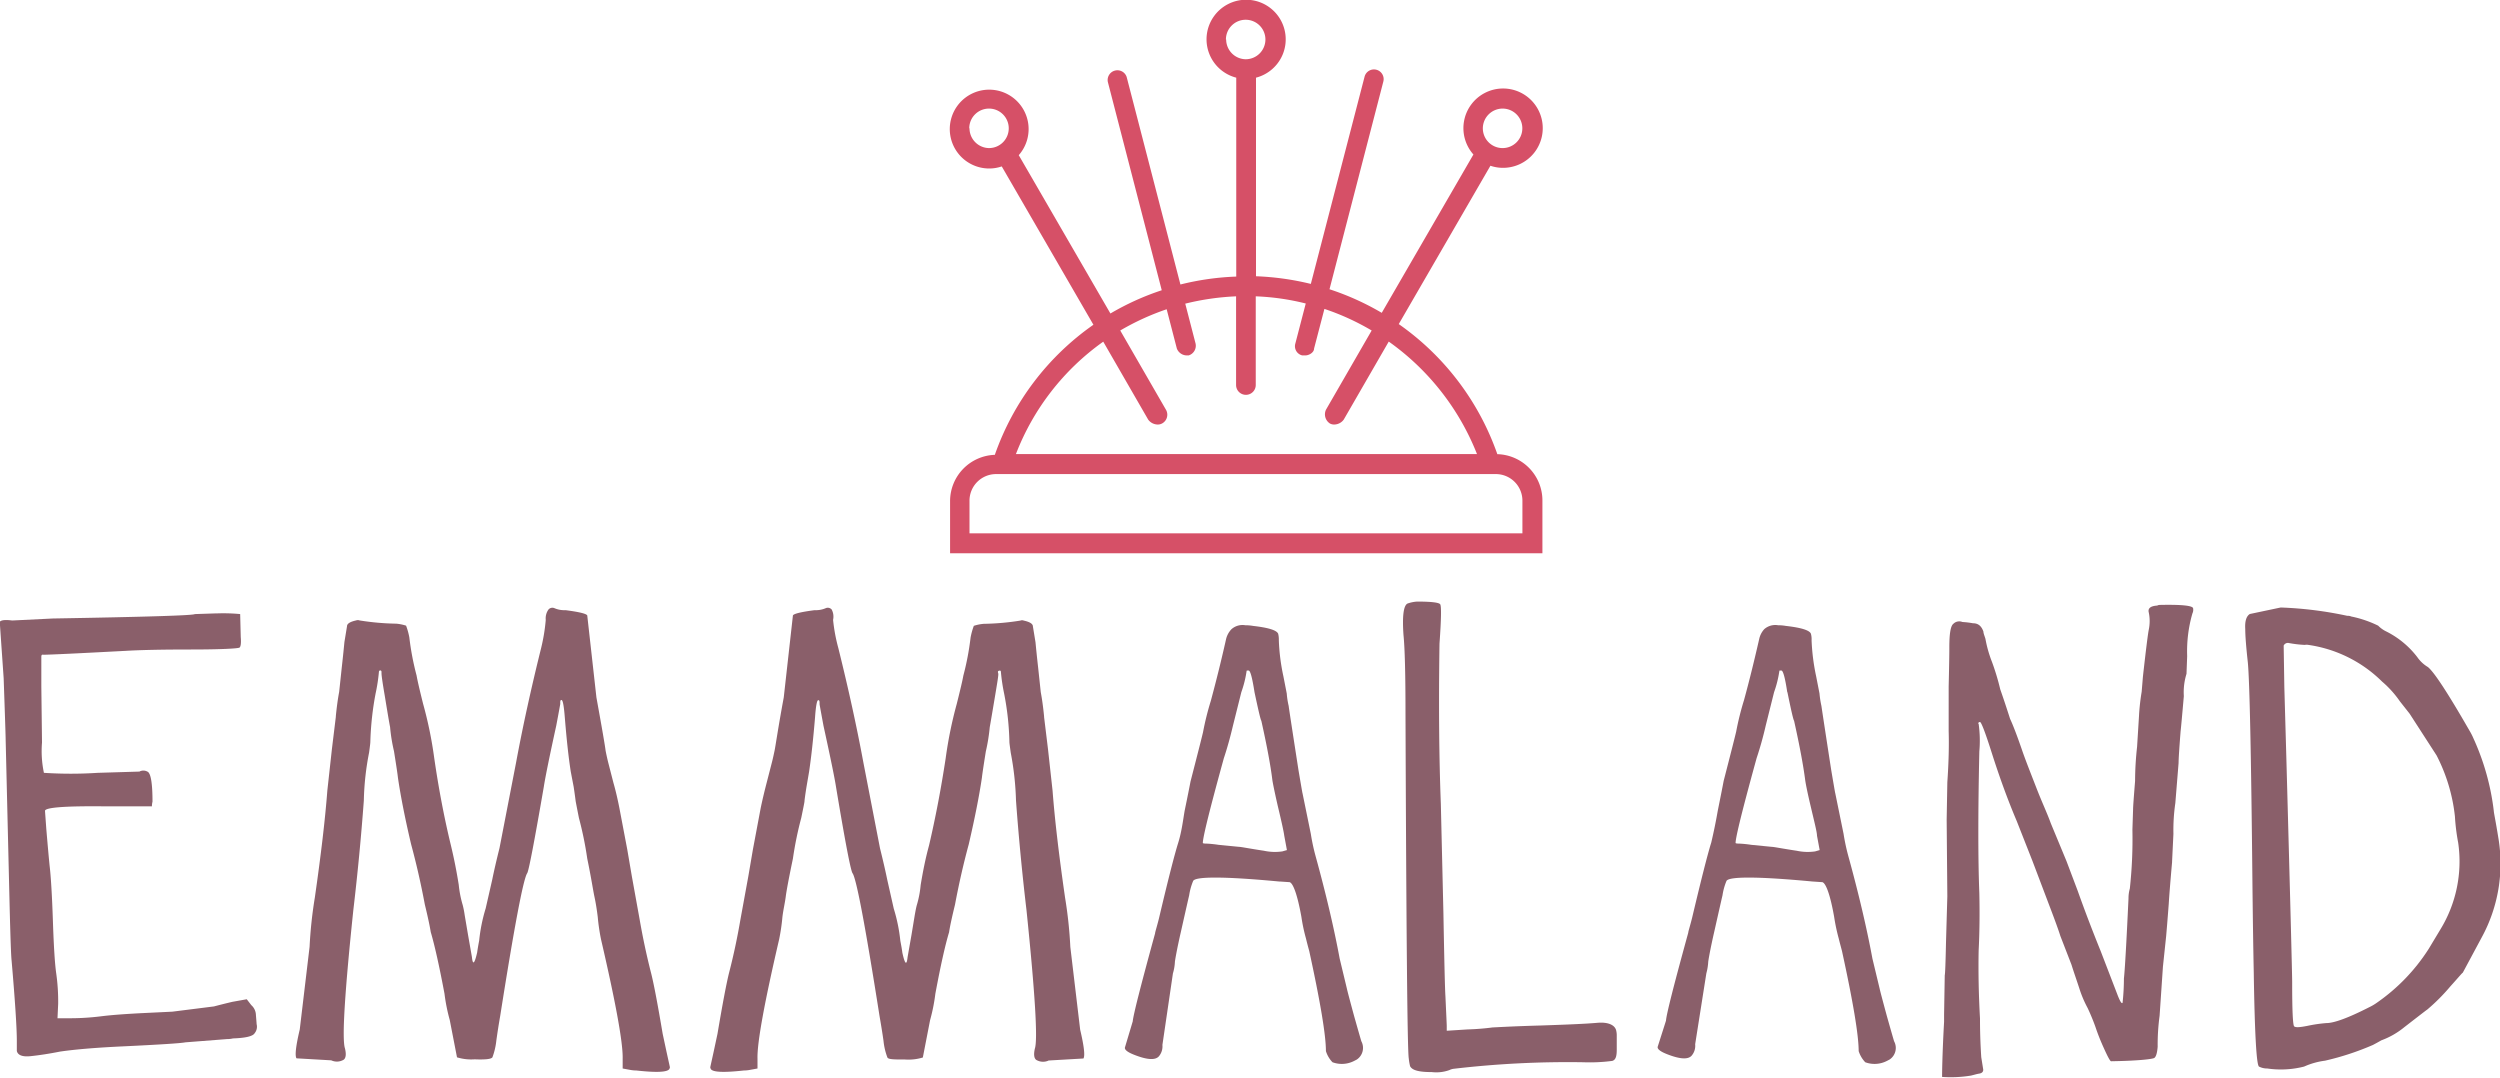
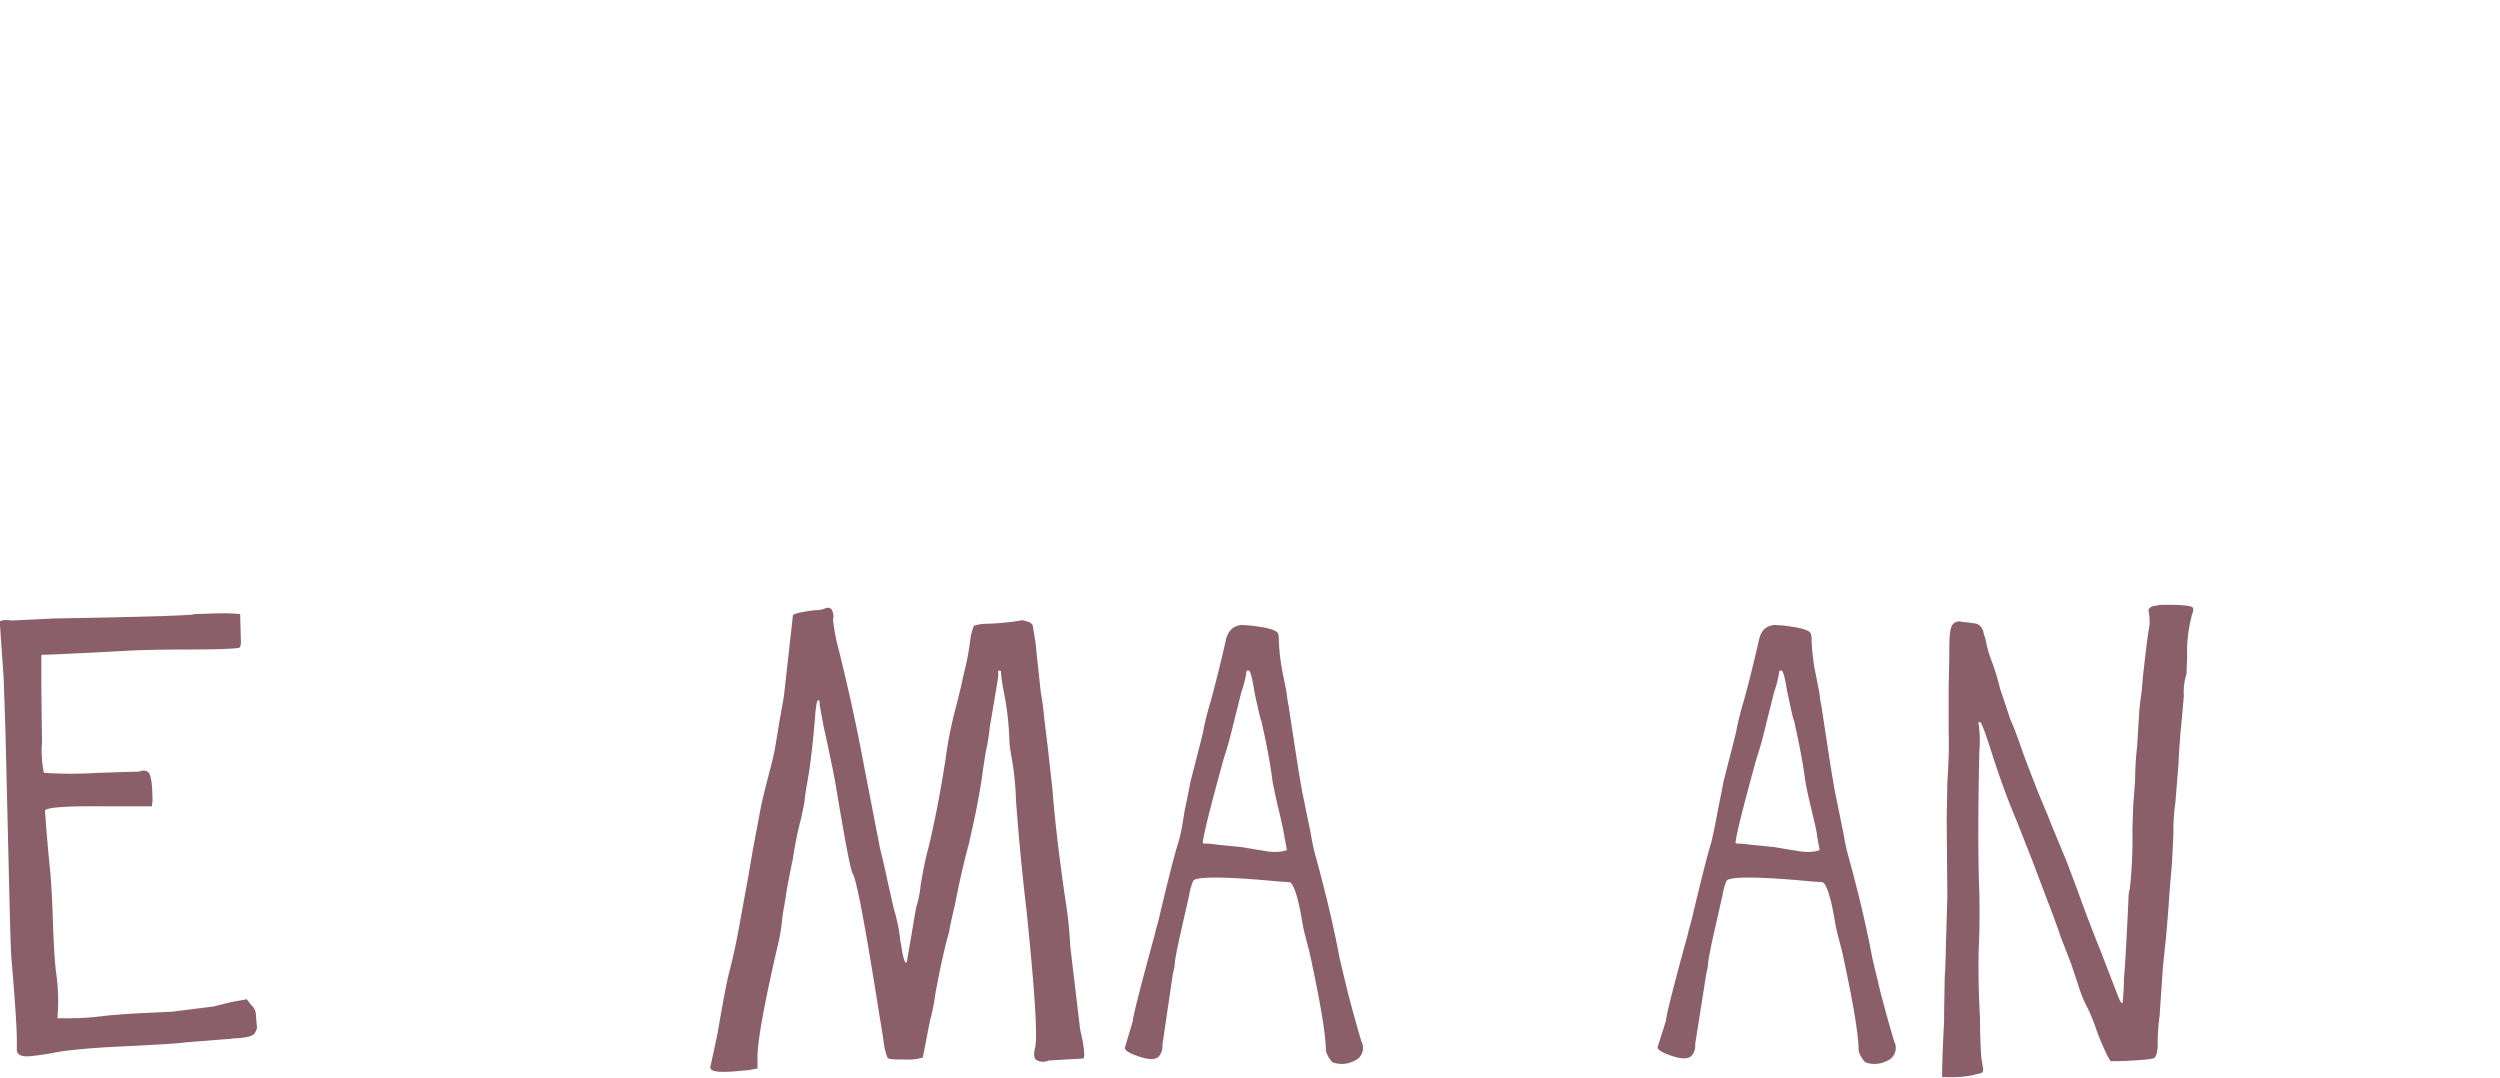
<svg xmlns="http://www.w3.org/2000/svg" id="Ebene_1" data-name="Ebene 1" width="300" height="129.33" viewBox="0 0 300 129.33">
  <defs>
    <style>.cls-1{fill:#d65067;}.cls-2{fill:#8a5f6a;}</style>
  </defs>
-   <path class="cls-1" d="M995.19,498.11a31.88,31.88,0,0,0-11.83-15.61l11-19a4.67,4.67,0,0,0,1.5.25,4.76,4.76,0,1,0-3.54-1.6l-11,19a31.92,31.92,0,0,0-6.27-2.83l6.46-24.92a1.16,1.16,0,1,0-2.25-.59l-6.45,24.87a32.61,32.61,0,0,0-6.58-.92V452.93a4.75,4.75,0,1,0-2.37,0V476.8a32.22,32.22,0,0,0-6.7.95l-6.45-24.9a1.17,1.17,0,0,0-2.26.59l6.47,25a31.68,31.68,0,0,0-6.16,2.79l-11-19a4.73,4.73,0,1,0-3.54,1.6,4.67,4.67,0,0,0,1.5-.25l11,19a31.88,31.88,0,0,0-11.83,15.61,5.56,5.56,0,0,0-5.37,5.56V510h71.08v-6.28A5.56,5.56,0,0,0,995.19,498.11Zm.63-41.47a2.37,2.37,0,1,1-2.37,2.37A2.38,2.38,0,0,1,995.82,456.64Zm-64,2.37a2.37,2.37,0,1,1,2.37,2.37A2.38,2.38,0,0,1,931.85,459Zm30.8-10.66a2.37,2.37,0,1,1,2.37,2.37A2.38,2.38,0,0,1,962.65,448.35ZM947.9,484.61l5.39,9.35a1.43,1.43,0,0,0,1.07.59,1.07,1.07,0,0,0,.59-.12,1.19,1.19,0,0,0,.47-1.66l-5.48-9.5a30.18,30.18,0,0,1,5.57-2.55l1.22,4.71a1.29,1.29,0,0,0,1.18.83h.24a1.22,1.22,0,0,0,.83-1.42l-1.24-4.79a30.73,30.73,0,0,1,6.1-.88v10.64a1.18,1.18,0,1,0,2.36,0V479.17a28.94,28.94,0,0,1,6,.86l-1.25,4.81a1.13,1.13,0,0,0,.83,1.42h.36c.47,0,1.06-.36,1.06-.83l1.24-4.75a29.34,29.34,0,0,1,5.67,2.59l-5.48,9.5a1.31,1.31,0,0,0,.47,1.66,1.07,1.07,0,0,0,.59.12,1.43,1.43,0,0,0,1.07-.59l5.4-9.36a30.07,30.07,0,0,1,10.59,13.5H937.42A29.56,29.56,0,0,1,947.9,484.61Zm50.29,23H931.85v-3.91a3.19,3.19,0,0,1,3.2-3.2H995a3.19,3.19,0,0,1,3.2,3.2v3.91Z" transform="translate(-815.51 -443.61)" />
  <path class="cls-2" d="M838.89,517.3l2.44-.08h.16a21,21,0,0,1,2.84.08l.07,2.76c.06.73,0,1.15-.15,1.26s-2.16.23-5.83.23c-3.52,0-6.12.06-7.79.16q-8.67.46-9.92.47-.24-.07-.24.24t0,3.54l.08,6.69v.08a12.64,12.64,0,0,0,.23,3.62,49.73,49.73,0,0,0,6.46,0l5-.15a1,1,0,0,1,.95,0c.41.15.62,1.36.62,3.62,0,0-.07.23-.07.55H828q-7.1-.07-7.09.55l.16,2.21c.16,1.88.29,3.33.39,4.33q.24,2,.4,6.69.15,4.49.39,6.22a23.94,23.94,0,0,1,.24,3.7l-.08,1.73h1.49a30,30,0,0,0,3.78-.24c1.21-.15,2.94-.28,5.2-.39l3.31-.16,5-.63c.57-.15,1.31-.34,2.2-.55l1.73-.31.55.71a1.63,1.63,0,0,1,.55,1.18l.08,1v.08a1.23,1.23,0,0,1-.23,1.1c-.21.37-1.08.58-2.6.63a3.08,3.08,0,0,1-.71.08l-5,.39c-.53.11-3,.27-7.4.48q-4.8.22-7.64.63c-1.31.26-2.49.44-3.54.55s-1.55-.16-1.65-.63v-1.18q0-2.37-.63-9.69-.09-.71-.24-6.77l-.47-19.68q0-.55-.24-7.4l-.47-6.77c.16-.21.65-.27,1.49-.16l4.89-.24Q838.66,517.54,838.89,517.3Z" transform="translate(-815.51 -443.61)" />
-   <path class="cls-2" d="M881.33,516.75a.62.62,0,0,1,.71-.16,3,3,0,0,0,1.34.24c1.62.21,2.49.42,2.6.63l1.1,9.84q1,5.51,1.1,6.38c.1.52.21,1,.31,1.41l.63,2.45c.27.94.5,1.94.71,3l.95,5,.55,3.22.94,5.2q.56,3.22,1.34,6.3c.32,1.21.79,3.67,1.42,7.4l.47,2.2.4,1.82a.62.62,0,0,1-.08.23c-.27.37-1.58.42-3.94.16a4.32,4.32,0,0,1-.79-.08l-.86-.16v-1.18q.07-2.83-2.6-14.33a24.16,24.16,0,0,1-.39-2.67c-.11-.9-.24-1.71-.4-2.45s-.39-2.3-.86-4.56a42.24,42.24,0,0,0-1-4.88c-.26-1.31-.39-2-.39-2s-.08-.68-.24-1.73L884,536.2c-.27-1.74-.5-3.89-.71-6.46-.11-1.42-.24-2.13-.4-2.13s-.15.16-.15.48c0,0-.16.92-.48,2.6-.84,3.83-1.33,6.27-1.49,7.32q-1.74,10.08-2,10.39-.71,1.11-3.23,17.09c-.21,1.2-.36,2.2-.47,3a8.24,8.24,0,0,1-.47,2c-.16.22-.87.29-2.13.24a5.87,5.87,0,0,1-2.12-.24l-.87-4.48a21.59,21.59,0,0,1-.63-3.15q-.94-5-1.65-7.4c-.11-.69-.34-1.79-.71-3.31q-.71-3.78-1.65-7.24c-.74-3.15-1.26-5.8-1.58-8-.05-.47-.21-1.52-.47-3.15a20.26,20.26,0,0,1-.47-2.91c-.06-.26-.27-1.49-.63-3.7-.27-1.57-.4-2.49-.4-2.75s0-.27-.08-.32-.23,0-.23.16a21.07,21.07,0,0,1-.4,2.6,36.36,36.36,0,0,0-.63,5.82q0,.16-.15,1.26a33.15,33.15,0,0,0-.63,5.75q-.48,6.54-1.26,13.15-1.57,15-1,16.61c.16.68.11,1.13-.15,1.34a1.59,1.59,0,0,1-1.5.08l-4.17-.24c-.21-.31-.08-1.47.39-3.46l1.18-9.92a52,52,0,0,1,.63-5.91q1.11-7.71,1.5-12.83l.55-5,.47-3.86v-.08c.11-1.1.24-2.07.4-2.91l.31-2.91c.16-1.42.26-2.44.32-3.07l.31-1.89c0-.32.37-.55,1.1-.71a.55.55,0,0,1,.4,0,30.56,30.56,0,0,0,4.41.39,5.37,5.37,0,0,1,1.18.24,8.3,8.3,0,0,1,.39,1.41,32.56,32.56,0,0,0,.87,4.57q.15.87.78,3.39a48.25,48.25,0,0,1,1.34,6.53q.8,5.52,2,10.47c.37,1.53.68,3.1.94,4.73a12.81,12.81,0,0,0,.48,2.44,10.79,10.79,0,0,1,.23,1.18l.4,2.36.47,2.68c.1,1,.31.86.63-.55.05-.37.13-.84.24-1.42a20.1,20.1,0,0,1,.78-3.86l.79-3.46q.32-1.58.87-3.78l2-10.32q1.18-6.37,3-13.7A22.07,22.07,0,0,0,881,518,1.83,1.83,0,0,1,881.33,516.75Z" transform="translate(-815.51 -443.61)" />
  <path class="cls-2" d="M915.48,518a20.81,20.81,0,0,0,.63,3.38q1.82,7.33,3,13.7l2,10.32q.55,2.21.87,3.78l.78,3.46a20.08,20.08,0,0,1,.79,3.86c.11.58.19,1,.24,1.42.31,1.41.52,1.6.63.55l.47-2.68.39-2.36c.11-.63.19-1,.24-1.18a12.25,12.25,0,0,0,.47-2.44c.27-1.63.58-3.2,1-4.73q1.17-5,2-10.47a50.13,50.13,0,0,1,1.33-6.53c.42-1.68.69-2.81.79-3.39a32.56,32.56,0,0,0,.87-4.57,8.3,8.3,0,0,1,.39-1.41,5.2,5.2,0,0,1,1.18-.24,30.56,30.56,0,0,0,4.41-.39.55.55,0,0,1,.4,0c.73.16,1.1.39,1.1.71l.31,1.89c.06.63.16,1.65.32,3.07l.31,2.91c.16.84.29,1.81.4,2.91v.08l.47,3.86.55,5q.39,5.12,1.5,12.83a52,52,0,0,1,.63,5.91l1.18,9.92c.47,2,.6,3.15.39,3.46l-4.17.24a1.59,1.59,0,0,1-1.5-.08c-.26-.21-.31-.66-.16-1.34q.55-1.57-1-16.61-.78-6.61-1.26-13.15a35.35,35.35,0,0,0-.63-5.75c-.1-.73-.16-1.15-.16-1.26a33.73,33.73,0,0,0-.63-5.82,22.32,22.32,0,0,1-.39-2.6c0-.16-.08-.21-.24-.16s-.13.16-.08.32-.13,1.18-.39,2.75c-.37,2.21-.58,3.44-.63,3.7a21.82,21.82,0,0,1-.47,2.91c-.26,1.63-.42,2.68-.47,3.15-.32,2.16-.84,4.81-1.58,8q-.94,3.46-1.65,7.24c-.37,1.52-.61,2.62-.71,3.31q-.71,2.35-1.65,7.4a21.59,21.59,0,0,1-.63,3.15l-.87,4.48a5.9,5.9,0,0,1-2.13.24c-1.26,0-2,0-2.12-.24a7.79,7.79,0,0,1-.47-2c-.11-.79-.27-1.79-.48-3q-2.52-16-3.22-17.09-.32-.31-2-10.39-.24-1.57-1.5-7.32c-.31-1.68-.47-2.55-.47-2.6,0-.32,0-.48-.16-.48s-.29.71-.39,2.13q-.32,3.85-.71,6.46l-.31,1.81c-.16,1-.24,1.63-.24,1.73s-.13.74-.39,2a42.24,42.24,0,0,0-1,4.88c-.47,2.26-.76,3.78-.86,4.56s-.29,1.55-.4,2.45a24.16,24.16,0,0,1-.39,2.67q-2.68,11.5-2.6,14.33v1.18l-.87.16a4.13,4.13,0,0,1-.78.08c-2.37.26-3.68.21-3.94-.16a.62.62,0,0,1-.08-.23l.4-1.82.47-2.2c.63-3.73,1.1-6.19,1.41-7.4q.79-3.07,1.34-6.3l.95-5.2.55-3.22.94-5c.21-1,.45-2,.71-3l.63-2.45c.11-.42.21-.89.32-1.41s.42-2.71,1.1-6.38l1.1-9.84c.11-.21,1-.42,2.6-.63a3,3,0,0,0,1.34-.24.62.62,0,0,1,.71.16A1.83,1.83,0,0,1,915.48,518Z" transform="translate(-815.51 -443.61)" />
  <path class="cls-2" d="M963.29,519.11a2,2,0,0,1,1.66-.47c.15,0,.47,0,.94.08,1.84.21,2.83.52,3,.94a2.87,2.87,0,0,1,.08.79,24.33,24.33,0,0,0,.55,4.33l.4,2.05a9.75,9.75,0,0,0,.23,1.49c.05.42.45,3,1.18,7.72.32,1.89.48,2.81.48,2.75l1,4.89a24.4,24.4,0,0,0,.55,2.59q1.89,6.86,2.91,12.37l.87,3.62q.08.39.87,3.3c.52,1.84.81,2.84.86,3a1.68,1.68,0,0,1-.55,2.2l-.31.16a3.23,3.23,0,0,1-2.6.16,3.34,3.34,0,0,1-.79-1.34q0-2.84-2-12-.24-.87-.39-1.5a20.69,20.69,0,0,1-.55-2.59c-.48-2.68-1-4.07-1.42-4.18l-1.18-.08H969c-3.31-.31-5.85-.47-7.64-.47-1.63,0-2.52.13-2.67.4a7.22,7.22,0,0,0-.48,1.73q-.15.63-1,4.41c-.37,1.62-.6,2.81-.71,3.54a5.73,5.73,0,0,1-.24,1.42L955,569a1.86,1.86,0,0,1-.4,1.34c-.42.52-1.41.47-3-.16-.79-.31-1.15-.6-1.1-.87l.94-3.14q.09-1.11,2.68-10.55c0-.16.21-.77.47-1.82,1.1-4.67,1.87-7.66,2.29-9s.57-2.6.78-3.86c.37-1.78.61-3,.71-3.54.84-3.26,1.34-5.22,1.5-5.91a34,34,0,0,1,.94-3.78c.68-2.52,1.29-5,1.81-7.32A2.58,2.58,0,0,1,963.29,519.11Zm2.76,7.56c-.27-1.73-.5-2.6-.71-2.6s-.24,0-.24.08a13,13,0,0,1-.63,2.52l-1,4c-.32,1.36-.68,2.67-1.1,3.93q-2.52,9.14-2.52,10.16c0,.05.13.08.39.08a13.79,13.79,0,0,1,1.5.15l2.44.24c.26,0,1.26.21,3,.47a6.23,6.23,0,0,0,2.2.08l.56-.16-.32-1.73c-.05-.42-.31-1.62-.79-3.62-.31-1.36-.52-2.36-.63-3q-.31-2.59-1.33-7.17C966.78,530,966.52,528.87,966.05,526.67Z" transform="translate(-815.51 -443.61)" />
-   <path class="cls-2" d="M988.33,516.12c.16.21.13,1.78-.08,4.72q-.16,10.95.16,19.21l.31,13.15q.16,8.82.24,9.92c.1,2.21.16,3.42.16,3.63v.55l2.52-.16a29.59,29.59,0,0,0,3-.24c.21,0,2.12-.13,5.75-.23,3.3-.11,5.56-.21,6.77-.32s2.07.19,2.28.87a2.47,2.47,0,0,1,.08.71v1.65c0,.79-.13,1.23-.55,1.34a20.73,20.73,0,0,1-3.47.16,117.85,117.85,0,0,0-15.51.78,1.56,1.56,0,0,0-.55.16,4.67,4.67,0,0,1-2.12.24c-1.47,0-2.34-.19-2.6-.71a6.75,6.75,0,0,1-.16-.95q-.24-1.41-.39-41.33,0-7.1-.24-9.45c-.16-2.26,0-3.52.47-3.78a4.18,4.18,0,0,1,1.18-.24C987.25,515.8,988.17,515.91,988.33,516.12Z" transform="translate(-815.51 -443.61)" />
  <path class="cls-2" d="M1027.22,519.11a2,2,0,0,1,1.66-.47c.15,0,.47,0,.94.08,1.84.21,2.84.52,3,.94a2.52,2.52,0,0,1,.08.79,25.31,25.31,0,0,0,.55,4.33l.4,2.05a11.32,11.32,0,0,0,.23,1.49c.06.42.45,3,1.18,7.72.32,1.89.48,2.81.48,2.75l1,4.89a24.4,24.4,0,0,0,.55,2.59q1.89,6.86,2.91,12.37l.87,3.62q.08.39.87,3.3c.52,1.84.81,2.84.86,3a1.67,1.67,0,0,1-.55,2.2l-.31.16a3.23,3.23,0,0,1-2.6.16,3.47,3.47,0,0,1-.79-1.34q0-2.84-2-12c-.15-.58-.29-1.08-.39-1.5a22.67,22.67,0,0,1-.55-2.59c-.47-2.68-1-4.07-1.42-4.18l-1.18-.08H1033c-3.31-.31-5.85-.47-7.64-.47-1.62,0-2.52.13-2.67.4a7.22,7.22,0,0,0-.48,1.73q-.15.63-1,4.41c-.37,1.62-.6,2.81-.71,3.54a6.76,6.76,0,0,1-.23,1.42l-1.34,8.5a1.82,1.82,0,0,1-.4,1.34c-.42.52-1.41.47-3-.16-.78-.31-1.15-.6-1.1-.87l1-3.14q.07-1.11,2.67-10.55c0-.16.21-.77.47-1.82q1.66-7,2.29-9c.31-1.31.57-2.6.79-3.86.36-1.78.6-3,.7-3.54.84-3.26,1.34-5.22,1.5-5.91a34,34,0,0,1,.94-3.78c.69-2.52,1.29-5,1.82-7.32A2.56,2.56,0,0,1,1027.22,519.11Zm2.76,7.56c-.26-1.73-.5-2.6-.71-2.6s-.24,0-.24.08a13,13,0,0,1-.63,2.52l-1,4c-.31,1.36-.68,2.67-1.1,3.93q-2.52,9.14-2.52,10.16c0,.05.13.08.39.08a13.56,13.56,0,0,1,1.5.15l2.44.24c.26,0,1.26.21,3,.47a6.28,6.28,0,0,0,2.21.08l.55-.16-.32-1.73c0-.42-.31-1.62-.78-3.62-.32-1.36-.53-2.36-.63-3-.22-1.73-.66-4.12-1.34-7.17C1030.71,530,1030.45,528.87,1030,526.67Z" transform="translate(-815.51 -443.61)" />
  <path class="cls-2" d="M1049.9,518.48a1,1,0,0,1,1.1-.23,10.16,10.16,0,0,1,1.26.15c.58,0,1,.27,1.26,1,0,.21.13.5.24.86a14.74,14.74,0,0,0,.78,2.76,28.74,28.74,0,0,1,1,3.31c.37,1.05.76,2.23,1.18,3.54.37.79.87,2.1,1.5,3.94.42,1.2,1,2.65,1.65,4.33s1.36,3.2,1.73,4.25l1.89,4.56,1.34,3.55q1.26,3.54,2.76,7.24l2,5.2q.48,1.26.63,1a27.93,27.93,0,0,0,.16-2.91q.17-1.5.55-9.61a4.27,4.27,0,0,1,.16-1.18,55.14,55.14,0,0,0,.31-7.08l.08-2.45c0-.26.08-1.39.24-3.38a37.9,37.9,0,0,1,.24-4.1l.23-3.7a26,26,0,0,1,.32-2.91l.15-1.81q.56-5,.71-5.67a5.1,5.1,0,0,0,0-2c-.15-.52.19-.81,1-.86a.71.71,0,0,1,.31-.08q3.86-.08,4,.39a1,1,0,0,1-.08.63,16.37,16.37,0,0,0-.63,5.12l-.08,2.13a7.43,7.43,0,0,0-.32,2.67c-.21,2.42-.34,3.83-.39,4.25q-.24,3.08-.24,3.78l-.39,4.81a22.63,22.63,0,0,0-.23,3.7l-.16,3.3v.08c-.21,2.36-.34,4-.4,5-.15,2-.26,3.28-.31,3.86l-.39,3.7-.4,5.9a26,26,0,0,0-.23,3.7c-.06.74-.19,1.19-.4,1.34s-2,.35-5.19.4c-.11,0-.4-.53-.87-1.58a25.18,25.18,0,0,1-1-2.52c-.26-.73-.57-1.49-.94-2.28a13.6,13.6,0,0,1-1-2.36c-.36-1.1-.68-2-.94-2.84l-1.34-3.46c-.21-.68-.66-1.92-1.34-3.7l-2-5.28-1.89-4.8q-1.57-3.7-3-8.19c-.78-2.46-1.26-3.7-1.41-3.7s-.27.13-.16.24a14.65,14.65,0,0,1,.08,3.3q-.24,10.88,0,17,.08,3.7-.08,6.85-.08,3.85.16,8.19c0,2.26.1,3.81.15,4.64l.24,1.5c0,.26-.16.42-.47.47s-.55.13-1,.24a15,15,0,0,1-3.47.16c0-.11,0-2.31.24-6.62v-.86l.08-4.73q.07-.15.15-3.93l.16-5.52-.08-9.21.08-4.48q.24-3.46.16-6.15V526c.05-2.15.08-3.72.08-4.72C1049.43,519.66,1049.58,518.74,1049.9,518.48Z" transform="translate(-815.51 -443.61)" />
-   <path class="cls-2" d="M1089.19,516.51a45.25,45.25,0,0,1,8,1,1,1,0,0,1,.47.08,13.36,13.36,0,0,1,3.23,1.1,3.47,3.47,0,0,0,1,.71,10.74,10.74,0,0,1,3.7,3.07,4.08,4.08,0,0,0,1.26,1.18q1.11.87,5,7.64a7.51,7.51,0,0,1,.48.94,29.19,29.19,0,0,1,2.44,8.74c0,.16.23,1.23.55,3.23a18.48,18.48,0,0,1-2,11.89l-2.28,4.25c-.06,0-.55.6-1.5,1.65a23.13,23.13,0,0,1-2.75,2.76c-.22.15-1.13.86-2.76,2.12a9.5,9.5,0,0,1-2.76,1.58c-.26.15-.6.34-1,.55a32.69,32.69,0,0,1-5.75,1.89,9,9,0,0,0-2.52.71,11.29,11.29,0,0,1-4.41.23,2.18,2.18,0,0,1-1-.23q-.46-.32-.63-11.34c-.05-2.47-.11-6.09-.16-10.87q-.23-23-.55-26.29c-.21-1.89-.31-3.23-.31-4-.06-.94.13-1.55.55-1.81Zm2.91,4.49a14.14,14.14,0,0,1-2-.24.57.57,0,0,0-.55.32l.08,5,.24,8.42q.7,25.51.7,27c0,3.36.08,5.12.24,5.27s.6.14,1.65-.07a17.43,17.43,0,0,1,2.21-.32q1.41,0,5.12-1.89a6.17,6.17,0,0,0,.94-.55,22.75,22.75,0,0,0,6.22-6.46l1.42-2.36a15.63,15.63,0,0,0,2.12-10.39,24.58,24.58,0,0,1-.39-3.15,20.75,20.75,0,0,0-2.2-7.32l-3.23-5-1.18-1.5a12.27,12.27,0,0,0-2.13-2.36,15.77,15.77,0,0,0-8.9-4.41A.87.87,0,0,0,1092.1,521Z" transform="translate(-815.51 -443.61)" />
</svg>